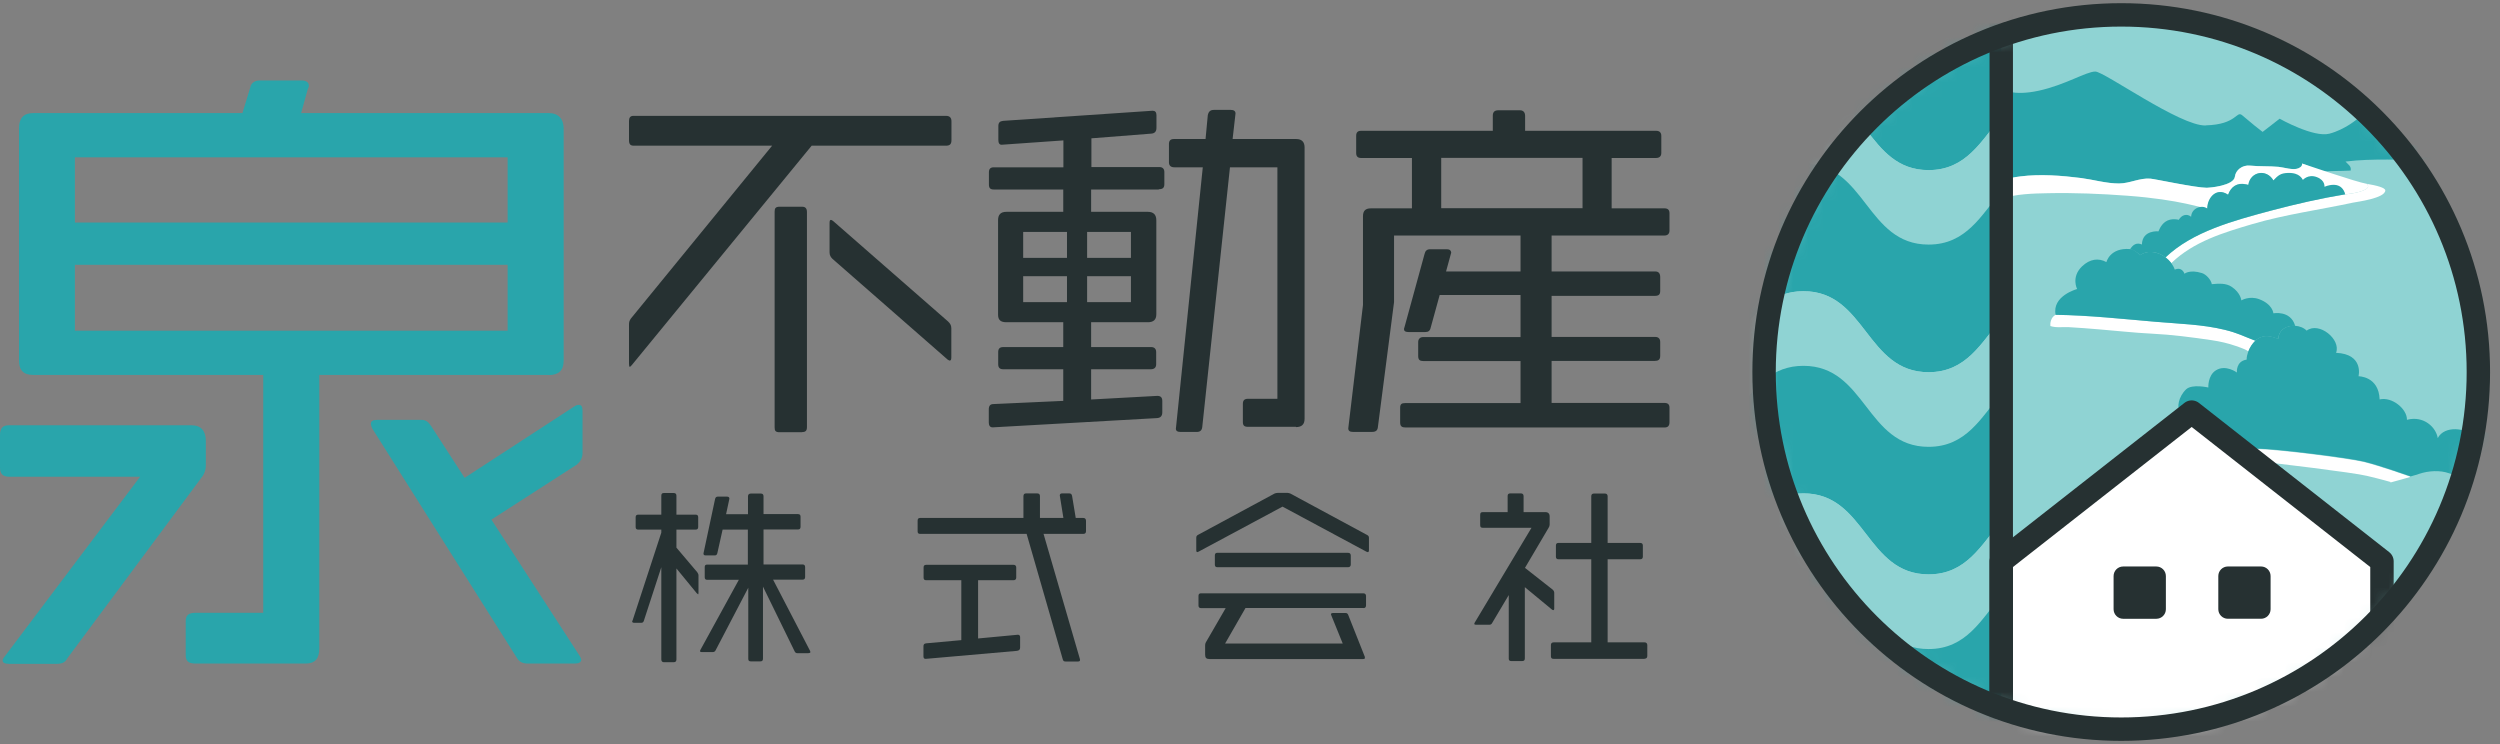
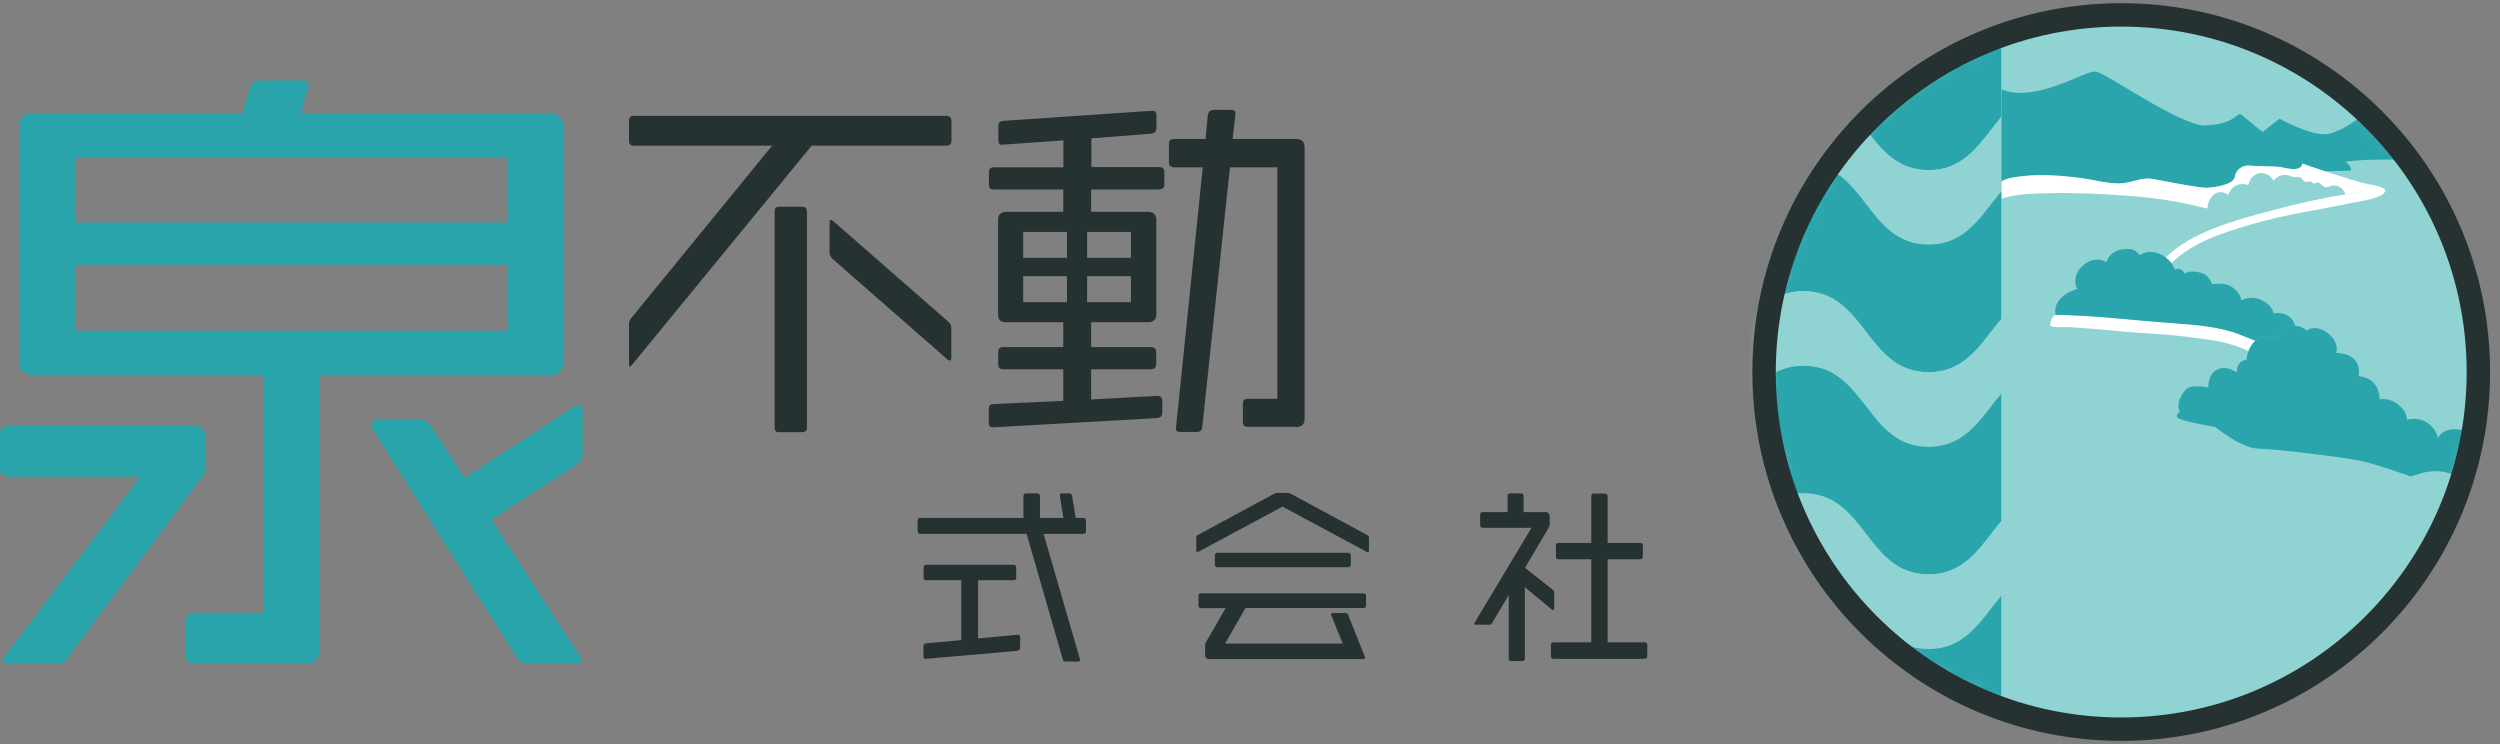
<svg xmlns="http://www.w3.org/2000/svg" width="168" height="50" viewBox="0 0 168 50" fill="none">
  <rect x="0" y="0" width="168" height="50" fill="#808080" stroke="none" />
  <path d="M63.584 9.79H54.544L42.464 24.526C42.39 24.6 42.371 24.647 42.315 24.647C42.287 24.647 42.269 24.572 42.269 24.432V21.795C42.269 21.645 42.297 21.552 42.39 21.413L51.887 9.79H42.585C42.371 9.79 42.269 9.697 42.269 9.427V8.122C42.269 7.907 42.362 7.786 42.557 7.786H63.575C63.817 7.786 63.938 7.907 63.938 8.15V9.427C63.938 9.697 63.817 9.79 63.575 9.79H63.584ZM53.891 29.046H52.391C52.12 29.046 52.055 28.953 52.055 28.729V14.208C52.055 13.993 52.13 13.891 52.391 13.891H53.891C54.133 13.891 54.227 14.012 54.227 14.255V28.701C54.227 28.943 54.133 29.037 53.891 29.037V29.046ZM63.845 24.237C63.799 24.237 63.752 24.209 63.678 24.162L55.942 17.395C55.82 17.274 55.746 17.153 55.746 16.957V14.972C55.746 14.851 55.774 14.776 55.839 14.776C55.867 14.776 55.932 14.804 56.007 14.87L63.715 21.608C63.836 21.729 63.929 21.851 63.929 22.046V24.032C63.929 24.181 63.883 24.227 63.836 24.227L63.845 24.237Z" fill="#263132" />
  <path d="M77.863 12.735H73.324V14.235H77.145C77.509 14.235 77.705 14.431 77.705 14.794V21.123C77.705 21.486 77.509 21.654 77.145 21.654H73.324V23.323H77.36C77.574 23.323 77.695 23.444 77.695 23.658V24.478C77.695 24.693 77.574 24.814 77.332 24.814H73.324V26.846L77.77 26.603C77.984 26.603 78.106 26.697 78.106 26.939V27.712C78.106 27.955 77.984 28.076 77.77 28.095L66.707 28.719C66.511 28.719 66.446 28.57 66.446 28.384V27.517C66.446 27.274 66.539 27.153 66.763 27.153L71.451 26.939V24.814H67.415C67.201 24.814 67.079 24.721 67.079 24.478V23.658C67.079 23.444 67.173 23.323 67.415 23.323H71.451V21.654H67.629C67.247 21.654 67.07 21.505 67.07 21.151V14.794C67.07 14.431 67.238 14.235 67.629 14.235H71.451V12.735H66.79C66.548 12.735 66.455 12.641 66.455 12.399V11.579C66.455 11.365 66.548 11.243 66.772 11.243H71.46V9.435L67.35 9.724C67.154 9.752 67.089 9.603 67.089 9.407V8.485C67.089 8.242 67.182 8.149 67.406 8.121L77.453 7.441C77.621 7.441 77.714 7.534 77.714 7.73V8.596C77.714 8.839 77.593 8.96 77.379 8.979L73.343 9.295V11.225H77.91C78.124 11.225 78.245 11.346 78.245 11.56V12.38C78.245 12.623 78.124 12.716 77.882 12.716L77.863 12.735ZM71.702 15.587H68.757V17.33H71.702V15.587ZM71.702 18.56H68.757V20.303H71.702V18.56ZM75.999 15.587H73.054V17.33H75.999V15.587ZM75.999 18.56H73.054V20.303H75.999V18.56ZM87.09 28.682H83.856C83.614 28.682 83.521 28.589 83.521 28.365V27.135C83.521 26.92 83.614 26.799 83.856 26.799H85.841V11.243H82.654L80.79 28.71C80.762 28.924 80.641 29.027 80.426 29.027H79.336C79.121 29.027 79.019 28.952 79.019 28.812L80.827 11.243H78.916C78.674 11.243 78.553 11.122 78.553 10.908V9.678C78.553 9.463 78.646 9.342 78.888 9.342H81.013L81.163 7.748C81.209 7.506 81.33 7.385 81.573 7.385H82.71C82.906 7.385 83.027 7.459 83.027 7.627L82.831 9.342H87.109C87.472 9.342 87.668 9.538 87.668 9.901V28.141C87.668 28.523 87.472 28.701 87.09 28.701V28.682Z" fill="#263132" />
-   <path d="M111.873 28.727H94.453C94.211 28.727 94.09 28.652 94.09 28.391V27.403C94.09 27.161 94.183 27.087 94.425 27.087H102.18V24.262H95.637C95.423 24.262 95.302 24.188 95.302 23.927V22.985C95.302 22.79 95.423 22.65 95.637 22.65H102.18V19.826H96.746L96.14 22.026C96.094 22.24 95.973 22.314 95.777 22.314H94.668C94.472 22.314 94.351 22.268 94.351 22.119C94.351 22.091 94.351 22.044 94.379 21.997L95.73 17.067C95.777 16.853 95.898 16.75 96.094 16.75H97.249C97.417 16.75 97.52 16.843 97.52 16.992C97.52 17.02 97.492 17.039 97.492 17.086L97.175 18.241H102.18V15.827H93.68V20.301L92.589 28.736C92.561 28.932 92.44 29.025 92.198 29.025H90.921C90.707 29.025 90.604 28.951 90.604 28.783L91.592 20.497V14.532C91.592 14.168 91.76 14.001 92.123 14.001H94.882V10.617H91.471C91.228 10.617 91.135 10.496 91.135 10.282V9.126C91.135 8.912 91.228 8.791 91.452 8.791H100.316V7.775C100.316 7.56 100.409 7.411 100.679 7.411H102.152C102.366 7.411 102.487 7.56 102.487 7.775V8.791H111.305C111.519 8.791 111.64 8.912 111.64 9.126V10.282C111.64 10.496 111.519 10.617 111.277 10.617H108.303V14.001H111.854C112.069 14.001 112.19 14.094 112.19 14.336V15.492C112.19 15.706 112.069 15.827 111.854 15.827H104.268V18.241H111.23C111.472 18.241 111.566 18.39 111.566 18.624V19.546C111.566 19.789 111.472 19.882 111.202 19.882H104.268V22.641H111.23C111.472 22.641 111.566 22.79 111.566 22.976V23.918C111.566 24.188 111.416 24.253 111.202 24.253H104.268V27.077H111.854C112.069 27.077 112.19 27.17 112.19 27.394V28.363C112.19 28.634 112.069 28.727 111.854 28.727H111.873ZM106.346 10.608H96.849V13.991H106.346V10.608Z" fill="#263132" />
-   <path d="M46.9 39.924C46.9 39.924 46.854 39.897 46.816 39.859L45.456 38.2V44.314C45.456 44.445 45.39 44.501 45.269 44.501H44.617C44.505 44.501 44.44 44.435 44.44 44.314V38.116L43.265 41.723C43.237 41.807 43.181 41.854 43.088 41.854H42.632C42.548 41.854 42.482 41.826 42.482 41.77C42.482 41.742 42.492 41.723 42.51 41.695L44.44 35.795V35.59H42.892C42.781 35.59 42.715 35.544 42.715 35.413V34.761C42.715 34.63 42.781 34.584 42.892 34.584H44.44V33.316C44.44 33.186 44.486 33.13 44.617 33.13H45.269C45.4 33.13 45.456 33.195 45.456 33.316V34.584H46.742C46.854 34.584 46.919 34.63 46.919 34.761V35.413C46.919 35.544 46.854 35.59 46.742 35.59H45.456V36.802L46.854 38.452C46.9 38.517 46.938 38.592 46.938 38.657V39.84C46.938 39.906 46.928 39.943 46.9 39.943V39.924ZM54.319 43.895H53.592C53.508 43.895 53.443 43.858 53.406 43.783L51.272 39.421V44.268C51.272 44.398 51.206 44.445 51.094 44.445H50.461C50.34 44.445 50.284 44.398 50.284 44.277V39.496L48.084 43.709C48.047 43.783 47.972 43.82 47.907 43.82H47.161C47.077 43.82 47.04 43.792 47.04 43.746C47.04 43.736 47.049 43.709 47.068 43.671L49.65 38.964H47.534C47.413 38.964 47.357 38.918 47.357 38.787V38.116C47.357 37.986 47.404 37.939 47.534 37.939H50.256V35.59H48.559L48.205 37.175C48.177 37.278 48.131 37.324 48.028 37.324H47.422C47.32 37.324 47.273 37.287 47.273 37.194L48.056 33.521C48.084 33.419 48.14 33.372 48.242 33.372H48.848C48.96 33.372 49.016 33.419 49.016 33.512L48.792 34.556H50.265V33.344C50.265 33.232 50.34 33.167 50.451 33.167H51.132C51.253 33.167 51.309 33.232 51.309 33.354V34.547H53.62C53.751 34.547 53.797 34.612 53.797 34.724V35.395C53.797 35.516 53.751 35.581 53.62 35.581H51.309V37.93H53.928C54.03 37.93 54.105 37.977 54.105 38.107V38.778C54.105 38.908 54.03 38.955 53.919 38.955H51.952L54.431 43.727C54.431 43.727 54.459 43.792 54.459 43.811C54.459 43.858 54.422 43.886 54.347 43.886L54.319 43.895Z" fill="#263132" />
  <path d="M72.793 35.878H70.127L72.569 44.285C72.569 44.285 72.578 44.331 72.578 44.35C72.578 44.425 72.532 44.453 72.438 44.453H71.6C71.497 44.453 71.451 44.415 71.422 44.322L68.99 35.878H61.841C61.72 35.878 61.664 35.831 61.664 35.701V34.992C61.664 34.871 61.711 34.806 61.832 34.806H68.775V33.343C68.775 33.212 68.841 33.156 68.953 33.156H69.698C69.829 33.156 69.885 33.221 69.885 33.343V34.806H71.46L71.218 33.296C71.218 33.212 71.264 33.156 71.367 33.156H71.861C71.972 33.156 72.028 33.221 72.047 33.343L72.289 34.806H72.802C72.914 34.806 72.979 34.88 72.979 34.992V35.701C72.979 35.831 72.904 35.878 72.793 35.878ZM68.365 43.735L62.205 44.276C62.093 44.276 62.056 44.21 62.056 44.108V43.437C62.056 43.306 62.102 43.25 62.233 43.232L64.6 43.017V38.991H62.251C62.121 38.991 62.065 38.944 62.065 38.814V38.133C62.065 38.022 62.111 37.956 62.242 37.956H68.114C68.226 37.956 68.291 38.022 68.291 38.133V38.814C68.291 38.926 68.226 38.991 68.104 38.991H65.728V42.905L68.403 42.654C68.505 42.654 68.552 42.719 68.552 42.822V43.511C68.552 43.642 68.487 43.716 68.375 43.726L68.365 43.735Z" fill="#263132" />
  <path d="M91.909 37.102C91.909 37.102 91.862 37.093 91.825 37.074L86.186 34.045L80.538 37.074C80.538 37.074 80.473 37.102 80.463 37.102C80.417 37.102 80.389 37.065 80.389 36.971V36.133C80.389 36.049 80.426 35.983 80.501 35.946L85.645 33.169C85.711 33.141 85.785 33.122 85.86 33.122H86.531C86.596 33.122 86.661 33.15 86.717 33.169L91.862 35.946C91.946 35.983 91.993 36.049 91.993 36.133V36.971C91.993 37.055 91.965 37.102 91.918 37.102H91.909ZM91.638 40.858H83.697L82.327 43.244H90.231L89.467 41.361C89.467 41.361 89.439 41.296 89.439 41.277C89.439 41.231 89.485 41.194 89.588 41.194H90.427C90.511 41.194 90.576 41.24 90.604 41.333L91.713 44.129C91.713 44.129 91.722 44.195 91.722 44.204C91.722 44.269 91.685 44.288 91.592 44.288H81.274C81.069 44.288 80.985 44.204 80.985 43.999V43.374C80.985 43.3 80.995 43.235 81.032 43.169L82.365 40.867H80.715C80.594 40.867 80.538 40.802 80.538 40.69V40.047C80.538 39.935 80.584 39.87 80.706 39.87H91.62C91.732 39.87 91.797 39.945 91.797 40.047V40.69C91.797 40.802 91.732 40.867 91.62 40.867L91.638 40.858ZM90.585 38.118H81.815C81.684 38.118 81.638 38.053 81.638 37.941V37.326C81.638 37.214 81.684 37.148 81.805 37.148H90.585C90.716 37.148 90.772 37.223 90.772 37.335V37.941C90.772 38.053 90.697 38.118 90.585 38.118Z" fill="#263132" />
  <path d="M104.379 41.004C104.379 41.004 104.333 40.995 104.296 40.967L102.469 39.457V44.248C102.469 44.378 102.404 44.425 102.282 44.425H101.574C101.444 44.425 101.388 44.378 101.388 44.257V39.988L100.269 41.871C100.232 41.955 100.157 41.983 100.083 41.983H99.188C99.113 41.983 99.076 41.973 99.076 41.917C99.076 41.889 99.076 41.871 99.104 41.834L102.916 35.468H99.645C99.524 35.468 99.468 35.421 99.468 35.291V34.601C99.468 34.47 99.514 34.414 99.645 34.414H101.313V33.333C101.313 33.221 101.36 33.156 101.49 33.156H102.208C102.32 33.156 102.385 33.221 102.385 33.343V34.414H103.848C104.035 34.414 104.137 34.517 104.137 34.703V35.253C104.137 35.328 104.109 35.393 104.072 35.458L102.478 38.161L104.342 39.625C104.407 39.69 104.445 39.746 104.445 39.848V40.892C104.445 40.967 104.417 40.995 104.398 40.995L104.379 41.004ZM110.512 44.276H104.407C104.286 44.276 104.221 44.229 104.221 44.098V43.343C104.221 43.232 104.286 43.166 104.407 43.166H106.933V37.583H104.734C104.622 37.583 104.557 37.537 104.557 37.406V36.661C104.557 36.53 104.622 36.484 104.734 36.484H106.933V33.343C106.933 33.231 106.998 33.166 107.11 33.166H107.856C107.968 33.166 108.033 33.24 108.033 33.343V36.484H110.214C110.345 36.484 110.4 36.549 110.4 36.661V37.406C110.4 37.537 110.326 37.583 110.214 37.583H108.033V43.166H110.522C110.633 43.166 110.699 43.241 110.699 43.353V44.08C110.699 44.201 110.633 44.266 110.512 44.266V44.276Z" fill="#263132" />
  <path d="M13.617 31.99L4.511 44.256C4.381 44.517 4.157 44.61 3.812 44.61H0.615C0.308 44.61 0.177 44.526 0.177 44.386C0.177 44.34 0.224 44.209 0.308 44.125L9.414 32.037H0.615C0.177 32.037 0 31.822 0 31.421V29.231C0 28.793 0.177 28.579 0.569 28.579H12.871C13.524 28.579 13.832 28.97 13.832 29.632V31.3C13.832 31.561 13.748 31.785 13.617 31.999V31.99ZM36.871 25.195H21.456V43.584C21.456 44.284 21.148 44.591 20.533 44.591H13.132C12.648 44.591 12.48 44.414 12.48 44.023V41.748C12.48 41.357 12.657 41.18 13.132 41.18H17.69V25.195H2.237C1.584 25.195 1.277 24.888 1.277 24.235V8.605C1.277 7.943 1.584 7.598 2.237 7.598H16.292L16.814 5.893C16.861 5.585 17.122 5.408 17.429 5.408H20.272C20.579 5.408 20.756 5.539 20.756 5.762C20.756 5.846 20.71 5.939 20.673 6.023L20.235 7.598H36.871C37.524 7.598 37.878 7.99 37.878 8.652V24.245C37.878 24.907 37.524 25.205 36.871 25.205V25.195ZM34.113 10.572H5.033V14.952H34.113V10.572ZM34.113 17.795H5.033V22.222H34.113V17.795ZM38.801 31.198L33.022 34.917L38.978 44.116C39.025 44.2 39.062 44.293 39.062 44.33C39.062 44.507 38.885 44.591 38.624 44.591H35.473C35.166 44.591 34.905 44.507 34.728 44.2L25.007 28.784C24.96 28.653 24.923 28.569 24.923 28.476C24.923 28.299 25.053 28.215 25.361 28.215H28.334C28.642 28.215 28.819 28.392 28.986 28.653L31.223 32.111L38.624 27.293C38.754 27.209 38.838 27.209 38.931 27.209C39.062 27.209 39.146 27.339 39.146 27.6V30.443C39.146 30.75 39.015 31.011 38.791 31.188L38.801 31.198Z" fill="#29A5AB" />
  <path d="M142.546 49C155.801 49 166.546 38.255 166.546 25C166.546 11.745 155.801 1 142.546 1C129.291 1 118.546 11.745 118.546 25C118.546 38.255 129.291 49 142.546 49Z" fill="#8FD3D3" />
  <mask id="mask0_619_481" style="mask-type:luminance" maskUnits="userSpaceOnUse" x="118" y="1" width="49" height="48">
    <path d="M142.546 49C155.801 49 166.546 38.255 166.546 25C166.546 11.745 155.801 1 142.546 1C129.291 1 118.546 11.745 118.546 25C118.546 38.255 129.291 49 142.546 49Z" fill="white" />
  </mask>
  <g mask="url(#mask0_619_481)">
    <path d="M121.193 -2.586C125.397 -2.586 125.397 2.857 129.6 2.857C132.145 2.857 133.151 0.863 134.484 -0.712V-5.727C133.151 -4.152 132.145 -2.148 129.6 -2.148C125.397 -2.148 125.397 -7.591 121.193 -7.591C116.99 -7.591 116.99 -2.157 112.796 -2.148V2.867C116.99 2.857 116.99 -2.576 121.193 -2.576V-2.586Z" fill="#8FD3D3" />
    <path d="M121.193 5.99C125.397 5.99 125.397 11.433 129.6 11.433C132.145 11.433 133.151 9.438 134.484 7.863V-0.712C133.151 0.864 132.145 2.858 129.6 2.858C125.397 2.858 125.397 -2.585 121.193 -2.585C116.99 -2.585 116.99 2.849 112.796 2.858V11.433C116.99 11.424 116.99 5.99 121.193 5.99Z" fill="#29A5AB" />
    <path d="M121.193 11.002C125.397 11.002 125.397 16.445 129.6 16.445C132.145 16.445 133.151 14.45 134.484 12.875V7.861C133.151 9.436 132.145 11.43 129.6 11.43C125.397 11.43 125.397 5.987 121.193 5.987C116.99 5.987 116.99 11.421 112.796 11.43V16.445C116.99 16.436 116.99 11.002 121.193 11.002Z" fill="#8FD3D3" />
    <path d="M121.193 19.568C125.397 19.568 125.397 25.011 129.6 25.011C132.145 25.011 133.151 23.017 134.484 21.441V12.867C133.151 14.442 132.145 16.436 129.6 16.436C125.397 16.436 125.397 10.993 121.193 10.993C116.99 10.993 116.99 16.427 112.796 16.436V25.011C116.99 25.002 116.99 19.568 121.193 19.568Z" fill="#29A5AB" />
    <path d="M121.193 24.583C125.397 24.583 125.397 30.026 129.6 30.026C132.145 30.026 133.152 28.031 134.484 26.456V21.442C133.152 23.017 132.145 25.012 129.6 25.012C125.397 25.012 125.397 19.568 121.193 19.568C116.99 19.568 116.99 25.002 112.796 25.012V30.026C116.99 30.017 116.99 24.583 121.193 24.583Z" fill="#8FD3D3" />
    <path d="M121.193 33.159C125.397 33.159 125.397 38.602 129.6 38.602C132.145 38.602 133.152 36.607 134.484 35.032V26.457C133.152 28.032 132.145 30.027 129.6 30.027C125.397 30.027 125.397 24.584 121.193 24.584C116.99 24.584 116.99 30.018 112.796 30.027V38.602C116.99 38.593 116.99 33.159 121.193 33.159Z" fill="#29A5AB" />
    <path d="M152.184 8.759L153.191 7.977C153.191 7.977 155.474 9.263 156.537 8.983C157.599 8.704 158.429 7.977 158.429 7.977L159.603 8.871C159.603 8.871 160.405 9.375 160.703 9.542C161.187 9.813 161.467 9.822 161.998 9.766C162.679 9.692 163.62 10.046 163.881 10.67V10.689C163.667 10.689 163.462 10.689 163.247 10.707C161.383 10.782 159.463 10.624 157.618 10.857C157.786 11.052 158.028 11.164 157.963 11.462C157.236 11.509 156.658 11.462 155.959 11.556C155.549 11.351 155.148 11.146 154.719 10.996H154.691C153.703 10.763 152.799 10.381 152.575 10.484C152.389 10.381 151.634 10.102 150.805 9.766C150.805 9.766 151.569 9.244 152.184 8.759Z" fill="#29A5AB" />
    <path d="M148.232 8.424C150.348 8.368 150.273 7.399 150.683 7.753C153.06 9.794 154.645 10.633 154.701 10.996C154.719 11.117 154.654 11.239 154.44 11.313C154.076 11.453 153.489 11.248 153.107 11.211C152.473 11.155 151.83 11.192 151.187 11.127C150.674 11.071 150.236 11.434 150.18 11.863C150.106 12.488 148.456 12.618 148.288 12.618C147.543 12.618 144.774 12.022 144.495 12.003C143.777 11.947 143.106 12.329 142.388 12.329C141.54 12.329 140.701 12.078 139.863 11.966C138.53 11.789 137.094 11.677 135.762 11.854C135.342 11.91 134.857 11.975 134.503 12.18V5.982C134.503 5.982 135.23 6.485 137.01 6.094C138.8 5.702 140.198 4.808 140.804 4.808C141.41 4.808 146.499 8.48 148.223 8.433L148.232 8.424Z" fill="#29A5AB" />
    <path d="M154.44 11.315C154.645 11.231 154.72 11.119 154.701 10.998H154.729C155.158 11.138 158.327 12.228 159.035 12.35C159.501 12.732 158.28 12.965 158.15 12.983C157.963 13.011 157.786 13.039 157.6 13.067C157.525 12.685 157.134 12.443 156.817 12.461C156.574 12.471 156.444 12.638 156.211 12.555C156.025 12.48 155.931 12.266 155.708 12.228C155.708 12.228 155.708 12.238 155.698 12.247C155.642 12.34 155.503 12.359 155.419 12.294C155.307 12.2 155.186 12.163 155.046 12.21C154.943 12.238 154.822 12.21 154.766 12.107C154.729 12.042 154.682 11.986 154.626 11.939C154.487 11.874 154.16 11.939 153.918 11.837C153.471 11.641 153.107 11.781 152.781 12.135C152.324 11.334 151.234 11.539 151.094 12.433C151.047 12.415 150.991 12.405 150.945 12.396C150.376 12.275 149.948 12.536 149.743 13.095C148.96 12.564 148.354 13.3 148.345 14.008C147.981 14.008 146.592 13.421 142.939 13.151C141.177 13.021 139.397 12.946 137.626 12.983C136.638 13.002 135.445 13.03 134.513 13.356V12.182C134.867 11.977 135.352 11.911 135.771 11.855C137.104 11.688 138.539 11.8 139.872 11.967C140.711 12.079 141.55 12.331 142.398 12.331C143.116 12.331 143.787 11.949 144.505 12.005C144.784 12.023 147.552 12.62 148.298 12.62C148.466 12.62 150.125 12.489 150.19 11.865C150.237 11.436 150.675 11.082 151.197 11.129C151.84 11.194 152.483 11.156 153.117 11.212C153.489 11.25 154.086 11.455 154.449 11.315H154.44Z" fill="white" />
-     <path d="M146.396 28.137C146.722 28.342 148.866 28.724 148.866 28.724C148.866 28.724 150.628 30.159 151.765 30.178C152.902 30.187 157.767 30.784 158.848 31.045C159.92 31.306 161.97 32.033 161.97 32.033V32.051C161.607 32.154 161.141 32.294 160.638 32.424V32.387C160.638 32.387 159.967 32.191 159.053 31.977C158.149 31.753 152.864 31.119 151.466 30.97C150.068 30.812 148.605 29.47 148.605 29.47C148.605 29.47 147.542 29.33 146.638 28.994C145.734 28.659 146.312 28.1 146.312 28.1C146.312 28.1 146.349 28.137 146.387 28.155L146.396 28.137Z" fill="white" />
    <path d="M159.034 12.35C159.696 12.461 160.293 12.611 160.293 12.797C160.274 13.328 158.391 13.561 158.121 13.617C155.865 14.102 153.563 14.409 151.345 15.062C149.397 15.64 147.431 16.227 145.93 17.662L145.911 17.681C145.799 17.541 145.669 17.411 145.529 17.299C147.356 15.556 150.105 14.829 152.641 14.149C154.272 13.71 155.931 13.328 157.599 13.067C157.785 13.039 157.963 13.011 158.149 12.983C158.279 12.965 159.5 12.722 159.034 12.35Z" fill="white" />
    <path d="M151.559 22.907C151.363 23.093 151.196 23.354 151.084 23.634C151.056 23.522 150.441 23.317 150.254 23.251C149.723 23.065 149.183 22.944 148.623 22.86C147.3 22.664 145.939 22.487 144.606 22.422C143.423 22.366 142.239 22.226 141.055 22.133C140.375 22.077 139.694 22.021 139.014 21.984C138.613 21.965 138.166 22.04 137.784 21.909C137.765 21.723 137.812 21.322 138.138 21.154C140.393 21.192 142.677 21.443 144.932 21.63C146.452 21.76 148.008 21.797 149.499 22.161C150.376 22.375 150.73 22.58 151.559 22.897V22.907Z" fill="white" />
-     <path d="M151.084 12.423C151.224 11.519 152.315 11.323 152.771 12.125C153.097 11.771 153.265 11.64 153.741 11.621C154.57 11.593 154.71 12.041 154.747 12.097C154.747 12.097 155.101 11.677 155.689 11.901C156.276 12.125 156.201 12.553 156.201 12.553C156.201 12.553 157.338 12.031 157.59 13.057C155.922 13.336 154.263 13.719 152.631 14.147C150.096 14.828 147.347 15.555 145.52 17.297C145.017 16.915 144.336 16.776 143.805 17.158C143.619 16.943 143.386 16.794 143.143 16.748C143.33 16.449 143.572 16.272 143.936 16.431C143.963 15.433 145.054 15.545 145.054 15.545C145.054 15.545 145.184 15.135 145.511 14.902C145.911 14.623 146.415 14.772 146.415 14.772C146.592 14.455 146.946 14.324 147.244 14.567C147.263 13.97 147.99 13.737 148.325 14.017C148.325 14.017 148.325 14.007 148.325 13.998C148.335 13.29 148.941 12.553 149.724 13.085C149.919 12.525 150.357 12.255 150.926 12.386C150.972 12.395 151.028 12.404 151.075 12.423H151.084Z" fill="#29A5AB" />
    <path d="M154.225 21.874V21.902C153.685 21.864 153.135 22.144 153.098 22.778C152.641 22.61 152.156 22.47 151.709 22.778C151.662 22.815 151.606 22.852 151.56 22.899C150.73 22.582 150.376 22.377 149.5 22.163C148.009 21.799 146.452 21.762 144.933 21.631C142.678 21.436 140.394 21.184 138.138 21.156C137.878 19.879 139.583 19.422 139.583 19.422C139.583 19.422 139.164 18.63 139.909 17.903C140.441 17.391 141.037 17.325 141.55 17.614C141.55 17.624 141.773 16.626 143.144 16.738C143.395 16.757 143.61 16.934 143.805 17.148C144.337 16.776 145.017 16.915 145.52 17.288C145.669 17.4 145.8 17.53 145.902 17.67C146.005 17.81 146.089 17.959 146.145 18.118C146.648 17.903 146.797 18.397 146.797 18.397C146.797 18.397 147.142 18.09 147.971 18.351C148.251 18.434 148.587 18.807 148.633 19.096C149.127 19.05 149.593 19.022 149.966 19.273C150.581 19.683 150.618 20.187 150.618 20.187C150.618 20.187 151.15 19.861 151.811 20.103C152.734 20.448 152.771 21.054 152.771 21.054C152.771 21.054 153.909 20.839 154.225 21.864V21.874Z" fill="#29A5AB" />
    <path d="M158.494 25.285C158.494 25.285 159.855 25.275 159.911 26.841C160.759 26.645 161.766 27.494 161.747 28.211C162.875 27.913 163.704 28.715 163.816 29.441C164.282 28.556 165.736 28.78 166.193 29.302C166.444 29.041 166.948 28.929 167.283 29.134H167.293V31.939H167.265C166.799 31.529 166.36 31.613 165.932 31.846C165.503 32.079 165.195 32.023 164.59 31.809C163.984 31.585 163.201 31.632 162.586 31.837C162.455 31.883 162.241 31.949 161.971 32.023V32.005C161.971 32.005 159.92 31.278 158.848 31.017C157.776 30.756 152.902 30.159 151.765 30.15C150.628 30.14 148.866 28.696 148.866 28.696C148.866 28.696 146.713 28.323 146.396 28.109C146.368 28.09 146.34 28.071 146.322 28.053C146.173 27.885 146.424 27.717 146.499 27.671C146.275 27.4 146.378 26.673 146.909 26.161C147.31 25.788 148.4 26.04 148.4 26.04C148.4 26.04 148.353 25.229 148.913 24.884C149.565 24.474 150.32 25.033 150.32 25.033C150.32 25.033 150.236 24.278 150.973 24.166C150.973 23.989 151.019 23.803 151.084 23.616C151.187 23.337 151.364 23.076 151.56 22.889C151.606 22.843 151.662 22.805 151.709 22.768C152.156 22.46 152.641 22.591 153.098 22.768C153.135 22.134 153.685 21.855 154.225 21.892C154.524 21.911 154.813 22.022 155.008 22.218C155.838 21.594 157.329 22.805 156.984 23.709C158.867 23.793 158.494 25.275 158.494 25.275V25.285Z" fill="#29A5AB" />
    <path d="M121.193 38.175C125.397 38.175 125.397 43.618 129.6 43.618C132.145 43.618 133.151 41.624 134.484 40.039V35.025C133.151 36.6 132.145 38.594 129.6 38.594C125.397 38.594 125.397 33.151 121.193 33.151C116.99 33.151 116.99 38.585 112.796 38.594V43.609C116.99 43.599 116.99 38.166 121.193 38.166V38.175Z" fill="#8FD3D3" />
    <path d="M121.193 46.738C125.397 46.738 125.397 52.181 129.6 52.181C132.145 52.181 133.151 50.187 134.484 48.612V40.037C133.151 41.612 132.145 43.616 129.6 43.616C125.397 43.616 125.397 38.173 121.193 38.173C116.99 38.173 116.99 43.607 112.796 43.616V52.191C116.99 52.181 116.99 46.748 121.193 46.748V46.738Z" fill="#29A5AB" />
    <path d="M121.193 51.755C125.397 51.755 125.397 57.198 129.6 57.198C132.145 57.198 133.152 55.203 134.484 53.628V48.614C133.152 50.189 132.145 52.183 129.6 52.183C125.397 52.183 125.397 46.74 121.193 46.74C116.99 46.74 116.99 52.174 112.796 52.183V57.198C116.99 57.188 116.99 51.755 121.193 51.755Z" fill="#8FD3D3" />
  </g>
  <mask id="mask1_619_481" style="mask-type:luminance" maskUnits="userSpaceOnUse" x="118" y="1" width="49" height="48">
-     <path d="M142.546 49C155.801 49 166.546 38.255 166.546 25C166.546 11.745 155.801 1 142.546 1C129.291 1 118.546 11.745 118.546 25C118.546 38.255 129.291 49 142.546 49Z" fill="white" />
-   </mask>
+     </mask>
  <g mask="url(#mask1_619_481)">
    <path d="M160.068 63.307H134.483V37.722L147.28 27.693L160.068 37.722V63.307Z" fill="white" stroke="#263132" stroke-width="1.573" stroke-linecap="round" stroke-linejoin="round" />
    <path d="M134.484 63.308V-3.51" stroke="#263132" stroke-width="1.573" stroke-linecap="round" stroke-linejoin="round" />
    <path d="M144.904 38.068H142.676C142.321 38.068 142.033 38.356 142.033 38.712V40.939C142.033 41.294 142.321 41.582 142.676 41.582H144.904C145.259 41.582 145.547 41.294 145.547 40.939V38.712C145.547 38.356 145.259 38.068 144.904 38.068Z" fill="#263132" />
    <path d="M149.713 41.581H151.941C152.296 41.581 152.584 41.293 152.584 40.938V38.71C152.584 38.355 152.296 38.067 151.941 38.067H149.713C149.358 38.067 149.07 38.355 149.07 38.71V40.938C149.07 41.293 149.358 41.581 149.713 41.581Z" fill="#263132" />
  </g>
  <path d="M142.546 49C155.801 49 166.546 38.255 166.546 25C166.546 11.745 155.801 1 142.546 1C129.291 1 118.546 11.745 118.546 25C118.546 38.255 129.291 49 142.546 49Z" stroke="#263132" stroke-width="1.573" stroke-miterlimit="10" />
</svg>